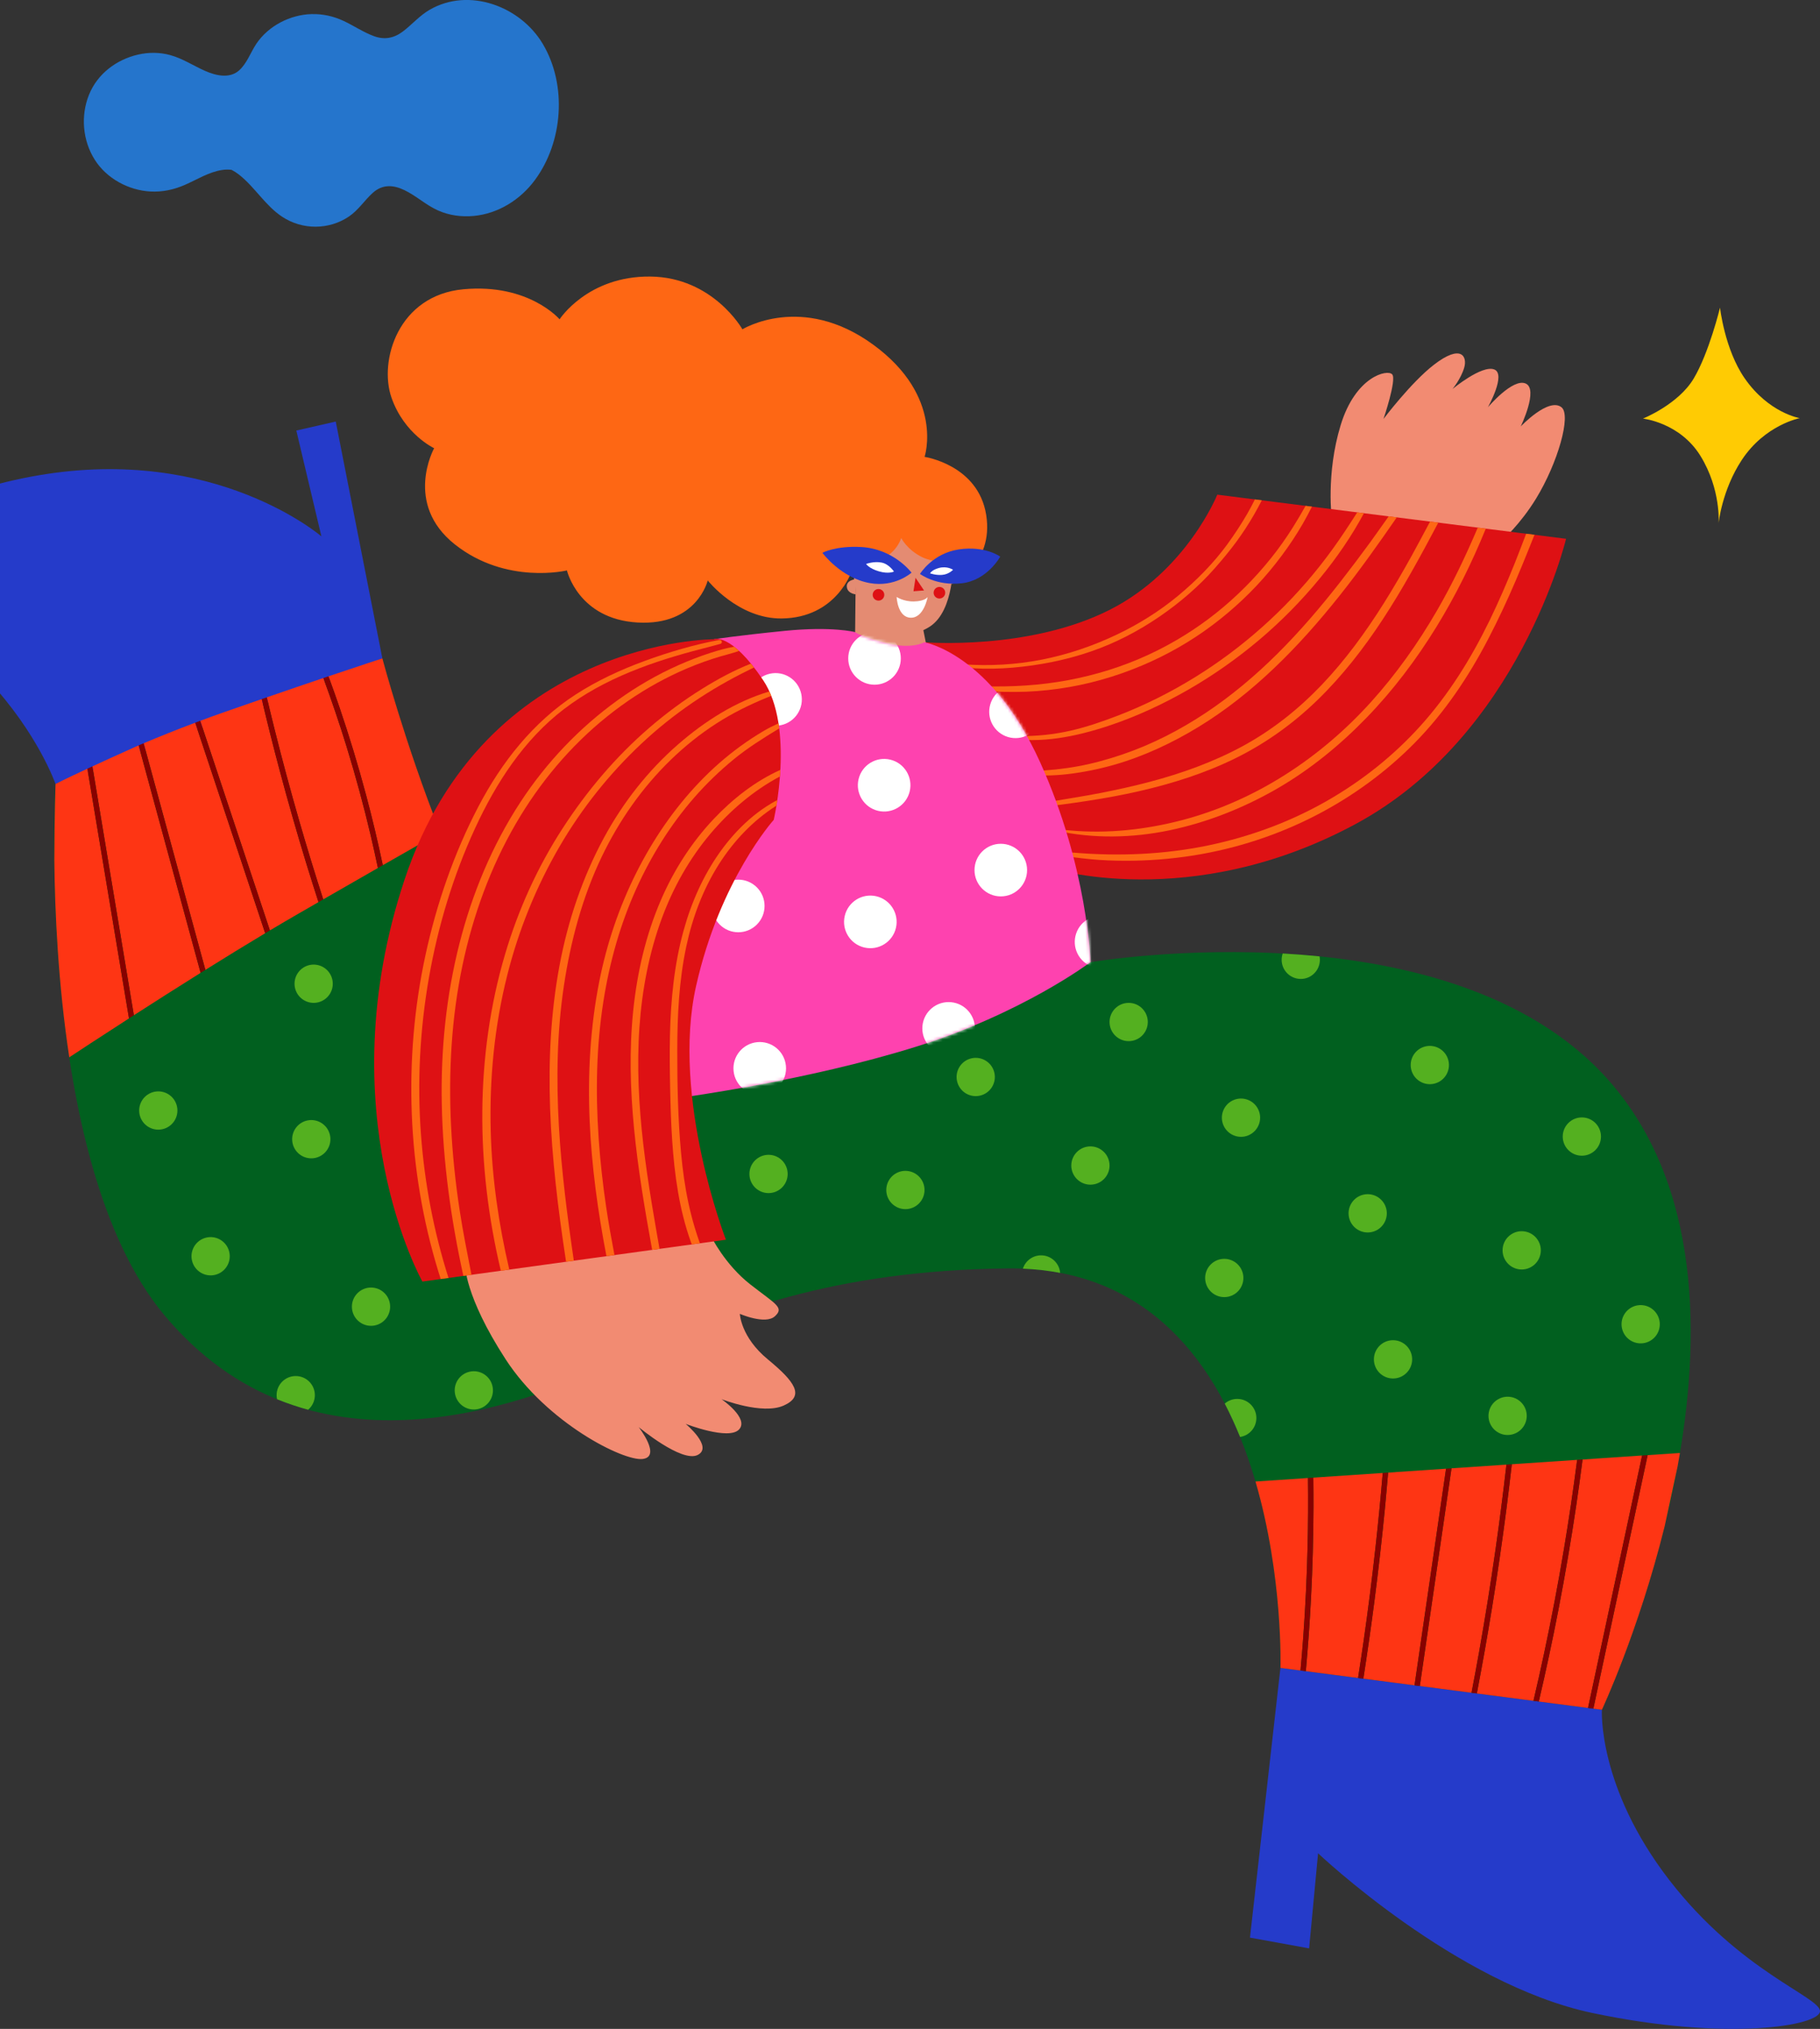
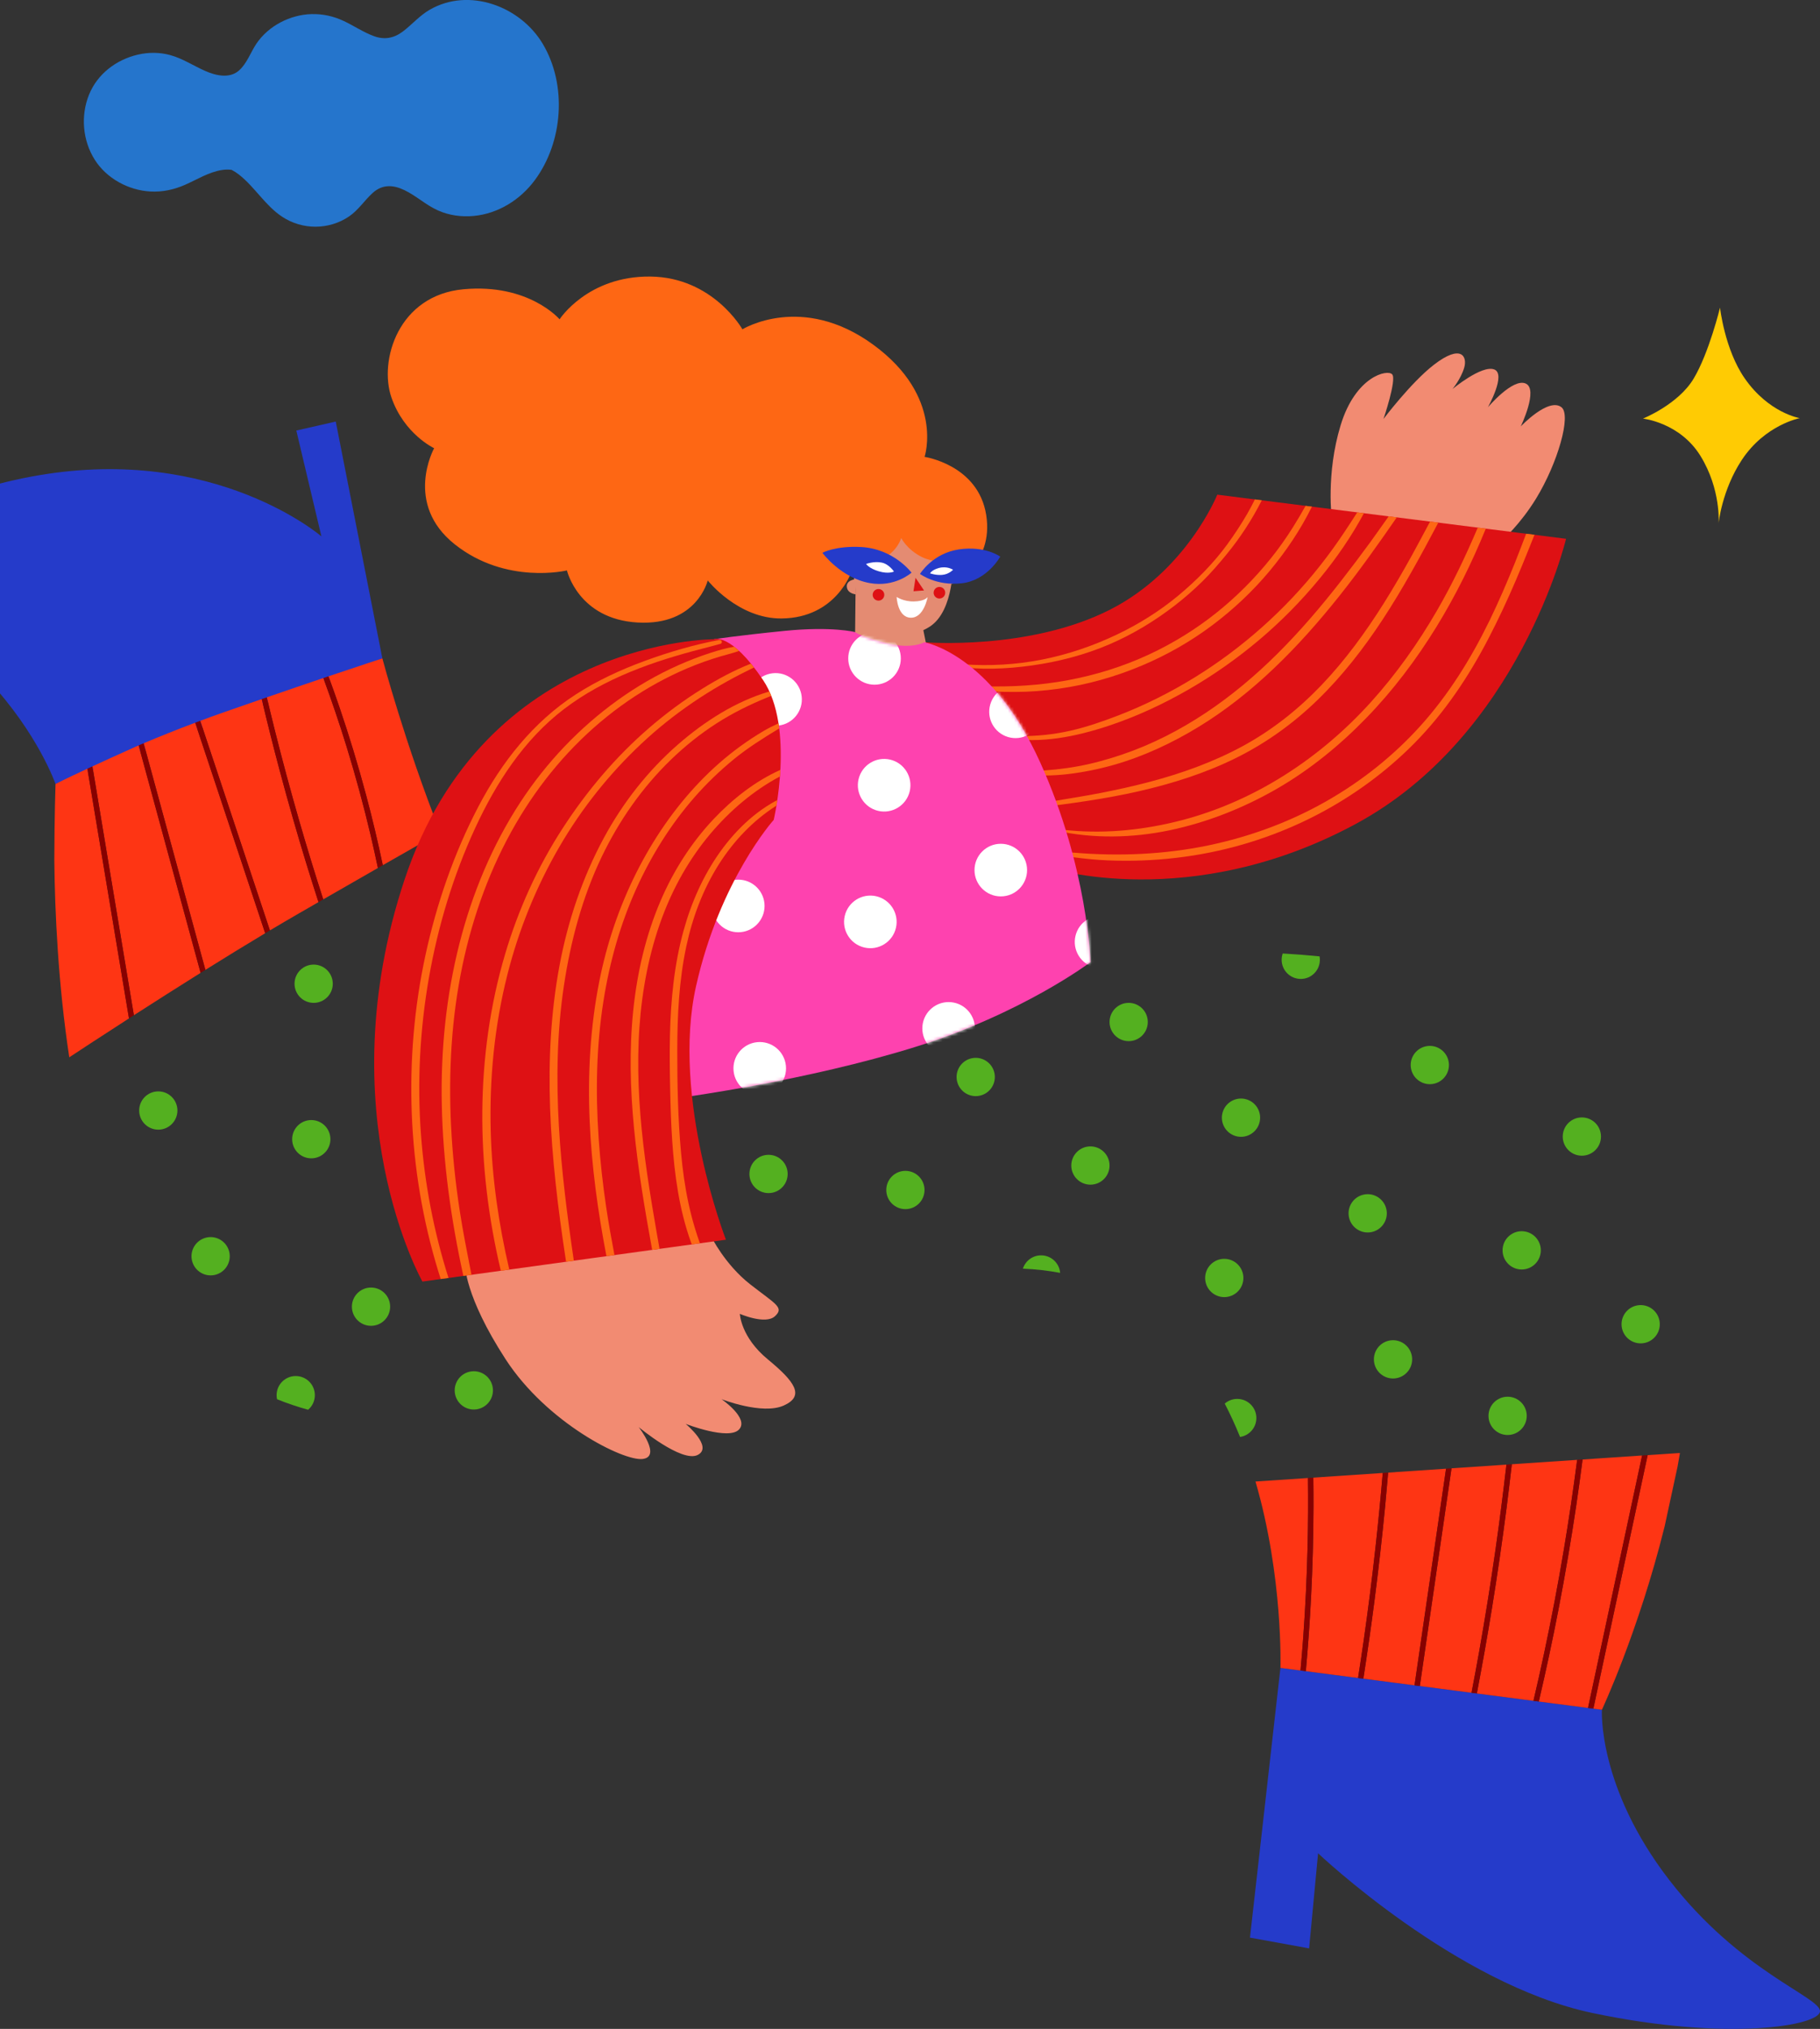
<svg xmlns="http://www.w3.org/2000/svg" width="586" height="653" viewBox="0 0 586 653" fill="none">
  <rect x="0" y="0" width="586" height="653" fill="#333333" stroke="none" />
  <g clip-path="url(#clip0_2691_690)">
    <path d="M428.843 167.27C428.843 167.27 426.832 152.665 431.658 136.851C436.48 121.037 446.794 118.758 448.268 120.504C449.742 122.245 445.453 134.843 445.453 134.843C445.453 134.843 454.311 123.102 461.658 117.421C470.498 110.585 472.509 114.743 471.435 118.358C470.365 121.979 467.683 125.195 467.683 125.195C467.683 125.195 477.06 117.421 481.078 118.896C485.096 120.371 479.067 131.089 479.067 131.089C479.067 131.089 487.103 121.575 491.254 123.449C495.405 125.323 489.647 137.25 489.647 137.25C489.647 137.25 498.61 127.788 502.771 131.085C505.985 133.63 501.563 149.039 494.602 160.434C489.48 168.807 483.617 173.969 483.617 173.969L428.833 167.27H428.843Z" fill="#F28B72" />
    <path d="M297.611 206.71C297.611 206.71 331.372 209.474 357.454 196.196C382.148 183.622 391.938 159.211 391.938 159.211L504.236 173.412C504.236 173.412 489.19 236.791 436.503 265.198C383.027 294.033 337.625 279.276 337.625 279.276L297.611 206.71Z" fill="#DE1114" />
    <path d="M409.176 179.716C404.002 186.167 398.125 192.061 391.667 197.219C384.991 202.552 377.64 207.081 369.894 210.677C361.61 214.521 352.837 217.252 343.864 218.927C334.853 220.606 325.756 221.134 316.603 220.873C315.457 220.839 314.335 220.806 313.189 220.839C312.78 220.854 312.67 221.467 313.089 221.572C317.53 222.657 322.323 222.7 326.879 222.7C331.548 222.7 336.199 222.319 340.825 221.677C350.046 220.397 359.09 217.823 367.663 214.212C375.771 210.796 383.441 206.424 390.474 201.129C397.221 196.048 403.412 190.225 408.824 183.731C414.097 177.394 418.767 170.472 422.409 163.069L420.365 162.812C419.076 165.134 417.725 167.427 416.323 169.658C414.135 173.146 411.748 176.514 409.176 179.725V179.716Z" fill="#FE6714" />
    <path d="M433.061 170.957C430.564 174.73 427.906 178.417 425.105 181.971C419.48 189.112 413.222 195.748 406.437 201.79C399.642 207.842 392.338 213.304 384.587 218.075C376.869 222.823 368.733 226.91 360.279 230.183C355.167 232.162 350.008 233.956 344.658 235.179C339.251 236.411 333.793 236.958 328.248 236.92C326.902 236.91 325.557 236.844 324.211 236.729C323.759 236.691 323.65 237.453 324.102 237.529C335.143 239.413 346.422 237.082 356.921 233.609C365.866 230.649 374.511 226.625 382.675 221.929C390.707 217.309 398.31 211.952 405.395 205.982C412.485 200.006 419.023 193.365 424.915 186.205C430.322 179.64 435.134 172.665 439.157 165.182L436.993 164.906C436.927 165.01 436.865 165.115 436.798 165.22C435.586 167.151 434.321 169.054 433.061 170.957Z" fill="#FE6714" />
    <path d="M431.772 186.995C425.405 195.178 418.662 203.08 411.306 210.392C404.15 217.504 396.418 224.013 387.996 229.584C379.737 235.045 370.849 239.608 361.472 242.795C356.831 244.375 352.124 245.693 347.302 246.587C342.471 247.486 337.53 247.976 332.623 248.19C331.406 248.243 330.188 248.266 328.971 248.266C328.319 248.266 328.343 249.199 328.971 249.261C333.954 249.746 338.9 249.732 343.869 249.142C348.819 248.552 353.712 247.567 358.505 246.211C368.129 243.485 377.34 239.18 385.871 233.98C394.63 228.647 402.685 222.219 410.117 215.159C417.697 207.961 424.625 200.106 431.14 191.943C437.692 183.726 443.769 175.153 449.737 166.514L447.122 166.185C445.101 168.992 443.137 171.847 441.102 174.635C438.058 178.802 434.949 182.922 431.777 186.995H431.772Z" fill="#FE6714" />
    <path d="M445.562 194.15C439.675 203.508 433.141 212.49 425.495 220.497C418.044 228.294 409.584 235.012 400.093 240.16C390.659 245.274 380.469 248.923 370.112 251.658C364.843 253.052 359.513 254.213 354.168 255.26C348.819 256.307 343.426 257.096 338.067 258.062C336.76 258.3 335.49 258.557 334.206 258.909C333.811 259.018 333.892 259.618 334.301 259.618C337.021 259.618 339.708 259.242 342.394 258.88C345.124 258.514 347.853 258.124 350.573 257.7C356.013 256.854 361.429 255.869 366.798 254.637C377.464 252.191 387.968 248.88 397.801 244.037C407.587 239.218 416.47 232.828 424.287 225.221C432.228 217.495 439.085 208.689 445.158 199.44C451.753 189.392 457.483 178.817 463.108 168.203L460.45 167.865C458.501 171.476 456.608 175.125 454.62 178.712C451.729 183.931 448.743 189.093 445.567 194.145L445.562 194.15Z" fill="#FE6714" />
    <path d="M395.215 175.13C390.735 181.262 385.281 186.785 379.451 191.633C373.341 196.714 366.632 200.901 359.456 204.307C351.838 207.928 343.783 210.654 335.509 212.29C327.178 213.936 318.6 214.417 310.131 213.803C309.085 213.727 308.034 213.679 306.983 213.608C306.531 213.575 306.417 214.336 306.874 214.407C315.267 215.687 323.987 215.359 332.371 214.165C340.916 212.947 349.356 210.763 357.292 207.342C364.758 204.126 371.786 199.873 378.215 194.906C381.325 192.504 384.292 189.925 387.093 187.171C389.879 184.435 392.404 181.495 394.877 178.484C399.314 173.084 403.127 167.251 406.27 161.019L404.05 160.738C403.251 162.337 402.428 163.921 401.525 165.472C399.589 168.793 397.469 172.028 395.205 175.13H395.215Z" fill="#FE6714" />
    <path d="M441.373 226.006C433.232 234.998 424.016 242.881 413.769 249.38C403.484 255.902 392.243 260.931 380.45 264.004C368.809 267.035 356.679 268.352 344.677 267.296C343.184 267.163 341.691 267.044 340.202 266.873C339.922 266.84 339.865 267.301 340.136 267.363C352.009 269.984 364.658 269.723 376.536 267.239C388.638 264.708 400.298 260.093 411.011 253.933C421.739 247.762 431.387 239.884 439.994 231.006C448.572 222.157 456.042 212.257 462.495 201.771C468.691 191.7 473.931 181.091 478.396 170.144L475.809 169.815C471.91 178.978 467.64 187.96 462.633 196.586C456.551 207.067 449.509 217.014 441.373 226.006Z" fill="#FE6714" />
    <path d="M479.485 199.954C473.579 212.081 466.332 223.689 457.269 233.713C448.605 243.3 438.382 251.411 427.164 257.81C415.334 264.561 402.471 269.29 389.152 272.073C374.906 275.046 360.245 275.641 345.761 274.433C343.95 274.28 342.133 274.233 340.317 274.104C339.898 274.076 339.808 274.747 340.217 274.837C342.024 275.241 343.826 275.66 345.661 275.907C347.464 276.15 349.275 276.359 351.087 276.535C354.782 276.892 358.5 277.021 362.209 277.035C369.637 277.059 377.045 276.483 384.378 275.313C398.177 273.11 411.591 268.714 423.997 262.272C435.59 256.254 446.29 248.442 455.467 239.142C465.12 229.355 472.809 217.876 479.143 205.711C482.348 199.554 485.286 193.275 488.021 186.9C489.404 183.664 490.745 180.41 492.058 177.142C492.728 175.472 493.413 173.802 494.069 172.118L491.392 171.78C490.189 174.868 489.043 177.975 487.811 181.038C485.239 187.428 482.509 193.76 479.495 199.954H479.485Z" fill="#FE6714" />
-     <path d="M351.092 309.686C351.092 309.686 470.826 289.243 520.531 350.752C576.804 420.392 515.776 550.291 515.776 550.291L412.271 536.817C412.271 536.817 416.313 407.086 324.159 408.237C268.728 408.931 233.735 422.095 199.874 437.881C166.012 453.666 98.68 477.915 52.954 423.323C10.99 373.222 17.876 252.325 17.876 252.325C17.876 252.325 41.347 240.007 72.127 229.227C102.907 218.446 123.112 211.905 123.112 211.905C123.112 211.905 144.852 293.52 171.015 320.466C197.178 347.412 219.883 353.188 219.883 353.188L351.092 309.686Z" fill="#01601F" />
    <path d="M17.876 252.325L123.112 211.905L108.104 135.68L95.408 138.568L103.487 172.637C103.487 172.637 69.436 143.188 12.293 153.002C-44.84 162.822 -63.309 197.471 -53.499 197.471C-43.689 197.471 -20.023 201.515 -3.865 218.837C12.298 236.159 17.876 252.329 17.876 252.329V252.325Z" fill="#253BCA" />
    <path d="M275.485 188.612L275.295 207.09C275.295 207.09 281.847 211.572 289.722 211.134C296.65 210.749 298.381 208.246 298.381 208.246L296.65 199.583L275.49 188.612H275.485Z" fill="#E48B72" />
    <path d="M306.845 180.529C306.845 180.529 307.421 196.505 299.342 201.7C290.488 207.395 281.258 201.7 277.026 193.807C274.177 188.498 274.334 175.876 274.334 175.876C274.334 175.876 282.798 172.637 292.033 173.022C301.267 173.407 306.845 180.529 306.845 180.529Z" fill="#E48B72" />
    <path d="M275.533 191.291C275.533 191.291 273.055 191.091 272.694 189.126C272.228 186.614 275.632 186.405 275.632 186.405L275.533 191.291Z" fill="#E48B72" />
    <path d="M351.092 309.685C351.092 309.685 350.321 279.399 334.929 245.398C319.028 210.264 297.606 206.71 297.606 206.71C297.606 206.71 293.759 209.022 285.68 207.095C277.601 205.168 275.29 203.437 275.29 203.437C275.29 203.437 267.982 201.51 252.589 203.051C237.197 204.593 229.888 205.744 229.888 205.744C229.888 205.744 211.419 243.471 207.572 285.046C203.725 326.622 219.883 353.183 219.883 353.183C219.883 353.183 259.898 347.793 294.529 337.012C329.161 326.232 351.092 309.681 351.092 309.681V309.685Z" fill="#FE42AF" />
    <path d="M228.989 397.97C228.989 397.97 233.35 406.952 241.557 413.37C249.765 419.788 252.589 420.811 249.508 423.637C246.431 426.458 238.219 422.866 238.219 422.866C238.219 422.866 238.476 430.307 247.197 437.495C255.918 444.679 259.251 449.299 252.328 452.382C245.399 455.46 232.318 450.326 232.318 450.326C232.318 450.326 241.296 456.487 237.962 460.079C234.629 463.671 220.777 458.281 220.777 458.281C220.777 458.281 229.755 465.722 224.624 468.291C219.493 470.855 205.642 459.308 205.642 459.308C205.642 459.308 213.079 468.804 206.926 469.575C200.768 470.346 176.146 458.024 162.803 437.495C149.465 416.962 149.721 406.952 149.721 406.952L228.985 397.97H228.989Z" fill="#F28B72" />
    <path d="M412.271 536.817L402.461 623.627L421.506 627.091L424.392 596.486C424.392 596.486 468.834 638.642 512.7 647.881C556.566 657.12 586 651.925 586 647.305C586 642.686 560.351 634.669 537.517 605.149C514.293 575.125 515.776 550.291 515.776 550.291L412.271 536.817Z" fill="#253BCA" />
    <path d="M274.201 183.869C274.201 183.869 274.686 181.11 280.169 180.691C288.177 180.082 290.174 173.16 290.174 173.16C290.174 173.16 291.976 176.866 296.836 179.288C300.578 181.153 307.045 181.11 307.045 181.11L306.275 188.041C306.275 188.041 320.107 181.833 317.53 165.714C314.953 149.591 297.696 147.046 297.696 147.046C297.696 147.046 304.14 127.702 281.153 110.932C258.162 94.167 239.042 105.989 239.042 105.989C239.042 105.989 229.589 89.224 209.393 89.01C189.198 88.795 180.173 102.768 180.173 102.768C180.173 102.768 170.292 91.16 149.236 93.096C128.181 95.032 121.951 116.099 126.031 127.921C130.111 139.743 139.783 144.258 139.783 144.258C139.783 144.258 129.902 162.099 146.445 175.21C162.988 188.322 182.541 183.593 182.541 183.593C182.541 183.593 186.193 199.283 205.314 200.358C224.434 201.434 227.872 186.819 227.872 186.819C227.872 186.819 237.672 199.226 251.719 199.055C269.337 198.841 274.206 183.879 274.206 183.879L274.201 183.869Z" fill="#FE6714" />
    <path d="M296.213 184.721C296.213 184.721 300.25 178.074 308.747 176.828C317.249 175.586 322.047 179.15 322.047 179.15C322.047 179.15 317.92 186.785 309.684 187.732C301.453 188.684 296.213 184.721 296.213 184.721Z" fill="#253BCA" />
    <path d="M299.46 184.53C299.46 184.53 299.96 183.469 302.247 182.822C304.943 182.061 306.855 183.379 306.855 183.379C306.855 183.379 305.533 184.868 303.284 185.035C301.253 185.187 299.46 184.526 299.46 184.526V184.53Z" fill="white" />
    <path d="M293.493 184.316C293.493 184.316 287.815 176.638 277.264 176.057C269.066 175.605 264.786 177.917 264.786 177.917C264.786 177.917 270.73 186.005 280.045 187.67C288.191 189.126 293.488 184.311 293.488 184.311L293.493 184.316Z" fill="#253BCA" />
    <path d="M287.829 183.959C287.829 183.959 286.27 181.505 283.778 181.048C281.286 180.591 278.866 181.509 278.866 181.509C278.866 181.509 279.76 182.941 282.965 183.883C286.17 184.825 287.825 183.959 287.825 183.959H287.829Z" fill="white" />
    <path d="M294.781 185.953L297.516 190.044L294.12 190.296L294.781 185.953Z" fill="#DE1114" />
    <path d="M288.7 192.123C288.7 192.123 290.882 193.646 294.277 193.579C297.882 193.508 298.676 192.157 298.676 192.157C298.676 192.157 297.497 198.984 293.17 198.812C288.937 198.641 288.7 192.123 288.7 192.123Z" fill="white" />
    <mask id="mask0_2691_690" style="mask-type:luminance" maskUnits="userSpaceOnUse" x="206" y="202" width="146" height="152">
-       <path d="M351.092 309.685C351.092 309.685 350.321 279.399 334.929 245.398C319.028 210.264 297.606 206.71 297.606 206.71C297.606 206.71 293.759 209.022 285.68 207.095C277.601 205.168 275.29 203.437 275.29 203.437C275.29 203.437 267.982 201.51 252.589 203.051C237.197 204.593 229.888 205.744 229.888 205.744C229.888 205.744 211.419 243.471 207.572 285.046C203.725 326.622 219.883 353.183 219.883 353.183C219.883 353.183 259.898 347.793 294.529 337.012C329.161 326.232 351.092 309.681 351.092 309.681V309.685Z" fill="white" />
+       <path d="M351.092 309.685C351.092 309.685 350.321 279.399 334.929 245.398C319.028 210.264 297.606 206.71 297.606 206.71C297.606 206.71 293.759 209.022 285.68 207.095C277.601 205.168 275.29 203.437 275.29 203.437C237.197 204.593 229.888 205.744 229.888 205.744C229.888 205.744 211.419 243.471 207.572 285.046C203.725 326.622 219.883 353.183 219.883 353.183C219.883 353.183 259.898 347.793 294.529 337.012C329.161 326.232 351.092 309.681 351.092 309.681V309.685Z" fill="white" />
    </mask>
    <g mask="url(#mask0_2691_690)">
      <path d="M292.909 254.691C293.991 250.141 291.183 245.575 286.635 244.492C282.087 243.409 277.523 246.219 276.441 250.769C275.358 255.319 278.167 259.885 282.715 260.968C287.262 262.051 291.826 259.241 292.909 254.691Z" fill="white" />
      <path d="M358.987 310.356C362.956 307.886 364.173 302.664 361.704 298.693C359.235 294.721 354.015 293.504 350.046 295.974C346.077 298.444 344.86 303.666 347.329 307.638C349.798 311.609 355.017 312.826 358.987 310.356Z" fill="white" />
      <path d="M245.453 352.278C250.105 351.817 253.503 347.671 253.043 343.017C252.583 338.362 248.439 334.963 243.787 335.423C239.135 335.884 235.737 340.03 236.197 344.684C236.657 349.338 240.801 352.738 245.453 352.278Z" fill="white" />
      <path d="M243.691 297.571C246.997 294.264 246.997 288.902 243.691 285.595C240.386 282.287 235.027 282.287 231.721 285.595C228.416 288.902 228.416 294.264 231.721 297.571C235.027 300.878 240.386 300.878 243.691 297.571Z" fill="white" />
      <path d="M250.687 233.518C255.331 232.978 258.657 228.774 258.118 224.129C257.578 219.483 253.376 216.155 248.733 216.695C244.089 217.235 240.763 221.439 241.302 226.084C241.842 230.73 246.044 234.058 250.687 233.518Z" fill="white" />
      <path d="M281.576 220.373C286.251 220.373 290.041 216.582 290.041 211.905C290.041 207.228 286.251 203.437 281.576 203.437C276.902 203.437 273.112 207.228 273.112 211.905C273.112 216.582 276.902 220.373 281.576 220.373Z" fill="white" />
      <path d="M335.082 231.506C336.414 227.023 333.861 222.308 329.38 220.976C324.899 219.644 320.187 222.198 318.855 226.681C317.524 231.164 320.077 235.879 324.558 237.211C329.039 238.543 333.751 235.989 335.082 231.506Z" fill="white" />
      <path d="M305.433 339.458C310.108 339.458 313.897 335.666 313.897 330.989C313.897 326.313 310.108 322.521 305.433 322.521C300.758 322.521 296.969 326.313 296.969 330.989C296.969 335.666 300.758 339.458 305.433 339.458Z" fill="white" />
      <path d="M288.476 298.626C289.533 294.07 286.697 289.52 282.144 288.463C277.59 287.406 273.042 290.243 271.986 294.799C270.93 299.355 273.765 303.905 278.318 304.962C282.872 306.018 287.42 303.182 288.476 298.626Z" fill="white" />
      <path d="M322.233 288.51C326.908 288.51 330.697 284.718 330.697 280.042C330.697 275.365 326.908 271.573 322.233 271.573C317.558 271.573 313.769 275.365 313.769 280.042C313.769 284.718 317.558 288.51 322.233 288.51Z" fill="white" />
    </g>
    <path d="M284.719 191.448C284.719 192.48 283.883 193.317 282.851 193.317C281.819 193.317 280.982 192.48 280.982 191.448C280.982 190.415 281.819 189.578 282.851 189.578C283.883 189.578 284.719 190.415 284.719 191.448Z" fill="#DE1114" />
    <path d="M302.475 192.642C303.507 192.642 304.344 191.805 304.344 190.772C304.344 189.74 303.507 188.902 302.475 188.902C301.443 188.902 300.606 189.74 300.606 190.772C300.606 191.805 301.443 192.642 302.475 192.642Z" fill="#DE1114" />
    <path d="M522.096 499.343C524.302 489.048 526.509 478.752 528.715 468.452L529.395 468.405L509.557 469.742C508.929 474.594 508.273 479.442 507.555 484.281C505.89 495.508 503.983 506.703 501.829 517.849C499.904 527.821 497.773 537.755 495.458 547.645L511.302 549.71C512.367 544.743 513.432 539.777 514.497 534.81C517.032 522.987 519.561 511.165 522.096 499.347V499.343Z" fill="#FE3514" />
    <path d="M421.011 497.749C421.187 490.399 421.225 483.048 421.135 475.698L421.924 475.646L404.24 476.835C413.189 507.483 412.276 536.817 412.276 536.817L418.738 537.66C419.066 534.034 419.371 530.404 419.632 526.77C420.322 517.112 420.783 507.435 421.016 497.754L421.011 497.749Z" fill="#FE3514" />
    <path d="M481.439 499.29C482.775 490.008 483.964 480.708 485.034 471.392L467.359 472.582C466.827 476.226 466.299 479.87 465.766 483.515C464.188 494.366 462.604 505.218 461.025 516.075C459.737 524.933 458.448 533.796 457.155 542.655L473.793 544.819C474.635 540.428 475.462 536.032 476.242 531.632C478.153 520.88 479.889 510.095 481.439 499.286V499.29Z" fill="#FE3514" />
    <path d="M462.01 497.34C463.203 489.128 464.402 480.917 465.595 472.706L422.866 475.584C422.904 478.752 422.927 481.926 422.918 485.094C422.889 494.78 422.628 504.462 422.138 514.134C421.734 522.06 421.163 529.976 420.455 537.878L437.259 540.067C437.887 536.075 438.496 532.079 439.066 528.073C440.507 518.016 441.786 507.935 442.899 497.835C443.774 489.923 444.54 482.002 445.215 474.076L446.955 473.957C446.651 477.558 446.332 481.16 445.985 484.761C445.006 494.952 443.855 505.128 442.542 515.28C441.463 523.63 440.265 531.965 438.967 540.286L455.443 542.431C456.052 538.249 456.66 534.072 457.269 529.895L462.01 497.335V497.34Z" fill="#FE3514" />
    <path d="M527.07 484.404C524.535 496.227 522.005 508.049 519.471 519.866C517.322 529.89 515.177 539.91 513.028 549.934L515.776 550.291C515.776 550.291 527.536 525.261 535.971 491.284L540.137 472.03C540.403 470.574 540.66 469.109 540.907 467.634L530.508 468.333C529.362 473.69 528.211 479.047 527.065 484.404H527.07Z" fill="#FE3514" />
    <path d="M503.508 498.815C505.125 489.19 506.551 479.537 507.807 469.861L508.995 469.78L486.779 471.274C486.247 475.941 485.691 480.603 485.087 485.265C483.689 496.127 482.11 506.964 480.35 517.773C478.867 526.889 477.245 535.98 475.51 545.048L493.731 547.422C494.934 542.289 496.099 537.15 497.193 531.993C499.537 520.984 501.644 509.919 503.508 498.819V498.815Z" fill="#FE3514" />
    <path d="M422.913 485.094C422.923 481.921 422.899 478.752 422.861 475.584L421.919 475.646L421.13 475.698C421.22 483.048 421.178 490.399 421.006 497.749C420.773 507.43 420.312 517.107 419.623 526.765C419.361 530.4 419.057 534.025 418.729 537.655L420.445 537.878C421.154 529.976 421.725 522.06 422.129 514.134C422.618 504.462 422.88 494.776 422.909 485.094H422.913Z" fill="#870000" />
    <path d="M445.98 484.766C446.327 481.164 446.646 477.563 446.95 473.962L445.21 474.08C444.535 482.011 443.769 489.932 442.894 497.839C441.782 507.94 440.502 518.021 439.062 528.078C438.486 532.079 437.878 536.075 437.255 540.072L438.966 540.295C440.265 531.974 441.463 523.639 442.542 515.29C443.855 505.137 445.001 494.961 445.985 484.771L445.98 484.766Z" fill="#870000" />
    <path d="M465.762 483.519C466.294 479.875 466.822 476.231 467.355 472.587L465.595 472.706C464.402 480.917 463.203 489.128 462.01 497.34L457.269 529.9C456.66 534.077 456.052 538.259 455.443 542.436L457.15 542.66C458.439 533.801 459.727 524.938 461.021 516.08C462.6 505.228 464.183 494.376 465.762 483.519Z" fill="#870000" />
    <path d="M507.555 484.28C508.273 479.442 508.929 474.594 509.557 469.742L508.995 469.78L507.807 469.861C506.551 479.537 505.125 489.19 503.508 498.815C501.644 509.919 499.537 520.98 497.193 531.989C496.095 537.146 494.934 542.284 493.731 547.417L495.462 547.641C497.773 537.75 499.908 527.821 501.834 517.845C503.984 506.698 505.895 495.503 507.559 484.276L507.555 484.28Z" fill="#870000" />
    <path d="M485.087 485.265C485.686 480.608 486.242 475.941 486.779 471.274L485.034 471.392C483.964 480.708 482.776 490.009 481.439 499.29C479.885 510.099 478.154 520.885 476.242 531.637C475.458 536.037 474.635 540.433 473.793 544.824L475.515 545.048C477.25 535.98 478.872 526.889 480.355 517.773C482.115 506.964 483.689 496.127 485.091 485.265H485.087Z" fill="#870000" />
    <path d="M527.07 484.404C528.216 479.047 529.367 473.69 530.513 468.333L529.395 468.41L528.715 468.457C526.509 478.752 524.302 489.048 522.096 499.348C519.561 511.17 517.032 522.992 514.497 534.81C513.432 539.777 512.367 544.743 511.302 549.71L513.028 549.934C515.177 539.91 517.322 529.891 519.471 519.867C522.006 508.044 524.535 496.222 527.07 484.404Z" fill="#870000" />
    <path d="M29.759 246.654C30.667 252.11 31.575 257.567 32.488 263.024C34.547 275.375 36.606 287.73 38.66 300.08C40.144 308.972 41.623 317.864 43.106 326.755C49.55 322.612 56.949 317.897 64.609 313.101C64.604 313.101 64.595 313.111 64.59 313.116C63.387 308.71 62.189 304.305 60.986 299.895C58.028 289.033 55.066 278.177 52.108 267.315L44.638 239.898C44.638 239.898 44.619 239.907 44.614 239.907C37.961 242.886 32.84 245.226 28.946 247.029C29.212 246.906 29.483 246.782 29.764 246.654H29.759Z" fill="#FE3514" />
    <path d="M96.388 264.342C98.818 272.758 101.385 281.131 104.072 289.466C110.853 285.57 116.716 282.206 121.676 279.366C120.943 275.884 120.178 272.406 119.36 268.942C117.092 259.308 114.5 249.755 111.58 240.298C109.293 232.871 106.787 225.516 104.105 218.223C98.922 219.974 92.807 222.053 85.912 224.436C86.697 227.762 87.496 231.082 88.323 234.394C90.829 244.422 93.52 254.408 96.388 264.342Z" fill="#FE3514" />
    <path d="M117.909 256.026C119.892 263.457 121.666 270.936 123.254 278.462C134.529 272.011 140.706 268.505 141.766 267.905C130.468 239.508 123.112 211.905 123.112 211.905C123.112 211.905 116.759 213.965 105.755 217.671C106.973 220.977 108.157 224.293 109.293 227.628C112.484 236.996 115.356 246.468 117.905 256.031L117.909 256.026Z" fill="#FE3514" />
    <path d="M39.697 316.788C37.638 304.438 35.579 292.083 33.525 279.732C31.727 268.957 29.935 258.181 28.137 247.405C28.394 247.286 28.656 247.163 28.927 247.039C20.567 250.912 17.881 252.325 17.881 252.325C17.881 252.325 17.514 263.067 17.491 276.944C17.666 293.501 18.703 316.56 22.303 340.3C24.59 338.787 31.856 334.006 41.533 327.773C40.924 324.11 40.31 320.452 39.702 316.788H39.697Z" fill="#FE3514" />
    <path d="M58.794 285.232C61.238 294.205 63.682 303.177 66.131 312.155C66.117 312.164 66.098 312.174 66.083 312.183C72.507 308.173 79.079 304.134 85.399 300.351C85.399 300.351 85.389 300.356 85.384 300.361C84.329 297.192 83.278 294.024 82.222 290.855C78.546 279.799 74.866 268.743 71.19 257.681C68.409 249.323 65.632 240.964 62.85 232.6C56.896 234.841 51.323 237.082 46.259 239.213C47.481 243.694 48.699 248.171 49.921 252.653L58.798 285.232H58.794Z" fill="#FE3514" />
    <path d="M79.06 275.865C81.675 283.729 84.291 291.588 86.906 299.452C90.059 297.573 93.14 295.765 96.093 294.062C98.604 292.616 101 291.241 103.302 289.913C103.05 290.061 102.798 290.204 102.546 290.346C101.195 286.165 99.864 281.978 98.58 277.777C95.556 267.891 92.707 257.948 90.044 247.957C88.009 240.336 86.093 232.681 84.272 225.002C80.444 226.325 76.397 227.733 72.137 229.222C69.526 230.136 66.968 231.063 64.476 231.991C65.66 235.554 66.849 239.122 68.033 242.686C71.709 253.742 75.389 264.799 79.065 275.86L79.06 275.865Z" fill="#FE3514" />
    <path d="M60.986 299.895C62.189 304.3 63.387 308.705 64.59 313.116C64.595 313.116 64.605 313.106 64.609 313.101C65.099 312.797 65.589 312.488 66.079 312.183C66.093 312.174 66.112 312.164 66.126 312.155C63.682 303.182 61.238 294.209 58.789 285.232L49.911 252.653C48.689 248.171 47.472 243.694 46.25 239.213C45.708 239.441 45.166 239.67 44.638 239.893L52.108 267.311C55.066 278.172 58.028 289.029 60.986 299.89V299.895Z" fill="#870000" />
    <path d="M82.217 290.855C83.273 294.024 84.324 297.192 85.38 300.361C85.384 300.361 85.389 300.356 85.394 300.351C85.898 300.047 86.402 299.747 86.906 299.447C84.291 291.583 81.675 283.724 79.06 275.86C75.384 264.803 71.704 253.747 68.028 242.686C66.844 239.123 65.655 235.554 64.471 231.991C63.924 232.196 63.387 232.395 62.845 232.6C65.627 240.959 68.404 249.318 71.186 257.681C74.861 268.738 78.542 279.794 82.217 290.855Z" fill="#870000" />
    <path d="M98.575 277.777C99.859 281.978 101.19 286.164 102.541 290.346C102.793 290.199 103.045 290.056 103.297 289.913C103.559 289.766 103.82 289.614 104.077 289.466C101.39 281.131 98.822 272.758 96.393 264.342C93.525 254.408 90.834 244.422 88.328 234.394C87.5 231.082 86.702 227.762 85.917 224.436C85.375 224.622 84.819 224.817 84.267 225.007C86.088 232.686 88.004 240.336 90.04 247.962C92.703 257.953 95.551 267.891 98.575 277.782V277.777Z" fill="#870000" />
    <path d="M119.365 268.942C120.182 272.406 120.948 275.884 121.68 279.366C122.218 279.057 122.741 278.757 123.259 278.462C121.671 270.941 119.897 263.457 117.914 256.026C115.366 246.463 112.493 236.991 109.303 227.624C108.166 224.289 106.982 220.973 105.765 217.666C105.228 217.847 104.676 218.033 104.115 218.223C106.797 225.516 109.303 232.871 111.59 240.298C114.505 249.755 117.101 259.309 119.369 268.942H119.365Z" fill="#870000" />
    <path d="M32.488 263.024C31.58 257.567 30.672 252.11 29.759 246.654C29.483 246.782 29.207 246.906 28.941 247.029C28.936 247.029 28.927 247.034 28.922 247.039C28.651 247.163 28.389 247.286 28.133 247.405C29.93 258.181 31.723 268.957 33.52 279.732C35.579 292.083 37.638 304.438 39.692 316.788C40.301 320.452 40.914 324.11 41.523 327.773C42.046 327.436 42.569 327.098 43.102 326.755C41.618 317.864 40.139 308.972 38.656 300.08C36.597 287.73 34.538 275.375 32.483 263.024H32.488Z" fill="#870000" />
    <path d="M485.419 449.537C482.019 449.537 479.261 452.296 479.261 455.698C479.261 459.099 482.019 461.858 485.419 461.858C488.819 461.858 491.577 459.099 491.577 455.698C491.577 452.296 488.819 449.537 485.419 449.537Z" fill="#54B020" />
    <path d="M247.454 371.68C244.054 371.68 241.296 374.44 241.296 377.841C241.296 381.243 244.054 384.002 247.454 384.002C250.853 384.002 253.611 381.243 253.611 377.841C253.611 374.44 250.853 371.68 247.454 371.68Z" fill="#54B020" />
    <path d="M351.092 368.969C347.692 368.969 344.934 371.728 344.934 375.129C344.934 378.531 347.692 381.29 351.092 381.29C354.492 381.29 357.25 378.531 357.25 375.129C357.25 371.728 354.492 368.969 351.092 368.969Z" fill="#54B020" />
    <path d="M418.814 315.076C422.214 315.076 424.972 312.316 424.972 308.915C424.972 308.539 424.934 308.173 424.868 307.811C420.849 307.407 416.888 307.102 413.008 306.883C412.785 307.521 412.661 308.201 412.661 308.91C412.661 312.312 415.419 315.071 418.819 315.071L418.814 315.076Z" fill="#54B020" />
    <path d="M461.848 348.766C465.149 347.949 467.165 344.61 466.349 341.307C465.533 338.003 462.195 335.987 458.893 336.804C455.592 337.62 453.577 340.959 454.392 344.263C455.208 347.566 458.546 349.582 461.848 348.766Z" fill="#54B020" />
    <path d="M394.187 405.159C390.788 405.159 388.03 407.918 388.03 411.32C388.03 414.721 390.788 417.481 394.187 417.481C397.587 417.481 400.345 414.721 400.345 411.32C400.345 407.918 397.587 405.159 394.187 405.159Z" fill="#54B020" />
    <path d="M509.323 359.644C505.923 359.644 503.166 362.403 503.166 365.805C503.166 369.206 505.923 371.966 509.323 371.966C512.723 371.966 515.481 369.206 515.481 365.805C515.481 362.403 512.723 359.644 509.323 359.644Z" fill="#54B020" />
    <path d="M448.524 431.349C445.124 431.349 442.366 434.108 442.366 437.51C442.366 440.911 445.124 443.671 448.524 443.671C451.924 443.671 454.682 440.911 454.682 437.51C454.682 434.108 451.924 431.349 448.524 431.349Z" fill="#54B020" />
    <path d="M404.525 456.402C404.525 453 401.767 450.241 398.367 450.241C396.827 450.241 395.424 450.812 394.34 451.749C396.161 455.25 397.801 458.847 399.275 462.486C402.243 462.044 404.52 459.494 404.52 456.402H404.525Z" fill="#54B020" />
    <path d="M335.214 404.036C332.471 404.036 330.145 405.834 329.351 408.318C333.56 408.499 337.554 408.96 341.344 409.678C341.082 406.519 338.438 404.036 335.214 404.036Z" fill="#54B020" />
    <path d="M316.038 352.498C319.277 351.46 321.061 347.991 320.023 344.751C318.985 341.511 315.518 339.726 312.279 340.764C309.04 341.803 307.256 345.271 308.294 348.512C309.332 351.752 312.799 353.537 316.038 352.498Z" fill="#54B020" />
    <path d="M363.407 322.773C360.007 322.773 357.25 325.533 357.25 328.934C357.25 332.336 360.007 335.095 363.407 335.095C366.807 335.095 369.565 332.336 369.565 328.934C369.565 325.533 366.807 322.773 363.407 322.773Z" fill="#54B020" />
    <path d="M405.264 362.087C406.566 358.943 405.074 355.339 401.932 354.037C398.79 352.735 395.188 354.228 393.886 357.371C392.585 360.515 394.077 364.119 397.219 365.421C400.361 366.723 403.963 365.23 405.264 362.087Z" fill="#54B020" />
    <path d="M441.12 396.628C444.495 396.212 446.894 393.137 446.479 389.76C446.063 386.383 442.99 383.982 439.614 384.398C436.239 384.814 433.84 387.889 434.255 391.266C434.671 394.643 437.744 397.043 441.12 396.628Z" fill="#54B020" />
    <path d="M496.081 403.033C496.416 399.646 493.944 396.63 490.559 396.295C487.175 395.96 484.16 398.433 483.825 401.819C483.49 405.206 485.962 408.222 489.347 408.557C492.731 408.892 495.746 406.419 496.081 403.033Z" fill="#54B020" />
    <path d="M529.011 432.322C532.387 431.906 534.786 428.832 534.371 425.455C533.955 422.077 530.882 419.677 527.506 420.093C524.131 420.509 521.731 423.583 522.147 426.96C522.563 430.338 525.636 432.738 529.011 432.322Z" fill="#54B020" />
    <path d="M291.519 389.164C294.92 389.164 297.677 386.406 297.677 383.003C297.677 379.6 294.92 376.842 291.519 376.842C288.119 376.842 285.362 379.6 285.362 383.003C285.362 386.406 288.119 389.164 291.519 389.164Z" fill="#54B020" />
    <path d="M50.967 363.583C54.368 363.583 57.125 360.825 57.125 357.422C57.125 354.02 54.368 351.261 50.967 351.261C47.566 351.261 44.809 354.02 44.809 357.422C44.809 360.825 47.566 363.583 50.967 363.583Z" fill="#54B020" />
    <path d="M100.981 372.768C104.356 372.352 106.755 369.277 106.34 365.9C105.924 362.523 102.851 360.123 99.475 360.538C96.1 360.954 93.701 364.029 94.116 367.406C94.532 370.783 97.605 373.184 100.981 372.768Z" fill="#54B020" />
    <path d="M153.312 453.61C156.688 453.194 159.087 450.12 158.671 446.743C158.256 443.365 155.183 440.965 151.807 441.381C148.432 441.797 146.032 444.871 146.448 448.248C146.864 451.626 149.937 454.026 153.312 453.61Z" fill="#54B020" />
    <path d="M119.46 426.72C122.861 426.72 125.618 423.961 125.618 420.559C125.618 417.156 122.861 414.398 119.46 414.398C116.059 414.398 113.302 417.156 113.302 420.559C113.302 423.961 116.059 426.72 119.46 426.72Z" fill="#54B020" />
    <path d="M101.376 449.042C101.376 445.64 98.618 442.881 95.218 442.881C91.818 442.881 89.06 445.64 89.06 449.042C89.06 449.489 89.112 449.922 89.203 450.345C92.512 451.692 95.85 452.81 99.212 453.728C100.534 452.6 101.376 450.921 101.376 449.047V449.042Z" fill="#54B020" />
    <path d="M100.991 310.456C97.591 310.456 94.833 313.216 94.833 316.617C94.833 320.019 97.591 322.778 100.991 322.778C104.391 322.778 107.149 320.019 107.149 316.617C107.149 313.216 104.391 310.456 100.991 310.456Z" fill="#54B020" />
    <path d="M69.23 410.321C72.54 409.54 74.59 406.222 73.809 402.91C73.028 399.598 69.711 397.547 66.401 398.329C63.091 399.111 61.041 402.429 61.823 405.74C62.604 409.052 65.92 411.103 69.23 410.321Z" fill="#54B020" />
    <path d="M249.127 263.876C249.127 263.876 256.056 234.232 245.666 218.837C235.276 203.437 229.888 205.749 229.888 205.749C229.888 205.749 156.107 205.501 130.278 283.039C105.275 358.088 136.003 412.476 136.003 412.476L233.735 399.003C233.735 399.003 216.013 353.459 224.115 317.388C231.809 283.124 249.127 263.876 249.127 263.876Z" fill="#DE1114" />
    <path d="M221.647 387.128C220.516 381.838 219.783 376.476 219.289 371.095C218.285 360.124 218.052 349.035 218.067 338.026C218.081 326.846 218.633 315.575 220.972 304.609C222.96 295.285 226.312 286.317 231.419 278.243C236.179 270.722 242.451 264.071 249.997 259.304C250.088 258.747 250.183 258.148 250.278 257.515C249.013 258.138 247.81 258.885 246.621 259.656C244.714 260.897 242.912 262.282 241.196 263.781C237.72 266.825 234.643 270.294 231.952 274.047C226.46 281.697 222.589 290.465 220.092 299.524C217.059 310.513 215.96 321.955 215.708 333.325C215.585 339.039 215.651 344.753 215.775 350.467C215.894 356.009 216.06 361.552 216.431 367.085C217.178 378.117 218.685 389.278 222.446 399.726C222.541 399.992 222.641 400.254 222.741 400.52L225.342 400.163C224.757 398.446 224.172 396.728 223.654 394.987C222.884 392.394 222.213 389.778 221.647 387.137V387.128Z" fill="#FE6714" />
    <path d="M209.855 387.352C208.804 380.972 207.853 374.573 207.111 368.15C205.67 355.671 205.009 343.083 205.889 330.538C206.726 318.601 208.97 306.717 213.126 295.475C216.764 285.636 221.98 276.345 228.757 268.324C235.019 260.917 242.542 254.475 251.125 249.903C251.177 249.213 251.22 248.514 251.258 247.795C243.117 251.435 235.861 257.172 229.779 263.609C222.589 271.217 216.869 280.208 212.741 289.814C207.91 301.055 205.152 313.025 203.892 325.176C202.589 337.755 202.917 350.448 204.13 363.022C205.39 376.124 207.582 389.112 209.94 402.052C209.955 402.128 209.969 402.2 209.983 402.276L212.347 401.952C212.09 400.278 211.762 398.612 211.476 396.938C210.925 393.746 210.378 390.553 209.85 387.356L209.855 387.352Z" fill="#FE6714" />
    <path d="M192.746 366.214C191.733 351.523 192.004 336.68 194.31 322.117C196.279 309.681 199.693 297.483 204.89 285.998C209.698 275.379 215.941 265.355 223.63 256.582C227.463 252.206 231.657 248.162 236.146 244.47C240.668 240.754 245.556 237.695 250.54 234.66C250.654 234.589 250.768 234.527 250.882 234.455C250.815 233.908 250.735 233.361 250.654 232.814C249.004 233.561 247.382 234.37 245.813 235.297C243.293 236.782 240.844 238.39 238.481 240.107C233.702 243.571 229.275 247.472 225.195 251.739C216.987 260.327 210.226 270.246 204.9 280.85C199.355 291.888 195.38 303.672 192.974 315.785C190.035 330.571 189.208 345.719 189.855 360.762C190.482 375.386 192.503 389.935 195.261 404.302L197.843 403.946C196.873 398.808 195.937 393.665 195.171 388.484C194.077 381.095 193.255 373.664 192.741 366.209L192.746 366.214Z" fill="#FE6714" />
    <path d="M181.576 317.193C183.711 302.968 187.491 288.8 193.721 275.798C199.298 264.166 206.759 253.471 216.036 244.494C220.54 240.136 225.447 236.201 230.725 232.814C235.97 229.446 241.505 226.729 247.273 224.384C247.625 224.241 247.977 224.094 248.324 223.946C248.134 223.475 247.939 223.009 247.729 222.552C236.831 225.759 226.831 232.181 218.333 239.579C208.628 248.028 200.568 258.338 194.448 269.646C187.491 282.501 182.793 296.545 180.126 310.894C177.325 325.947 176.574 341.304 177.116 356.585C177.691 372.874 179.679 389.078 182.123 405.182C182.17 405.487 182.218 405.791 182.265 406.096L184.762 405.753C182.651 391.414 180.791 377.018 179.954 362.546C179.084 347.431 179.322 332.188 181.571 317.198L181.576 317.193Z" fill="#FE6714" />
    <path d="M163.321 313.877C166.992 299.319 172.646 285.356 180.202 272.387C187.311 260.179 196.217 249.023 206.512 239.356C216.788 229.707 228.495 221.815 241.148 215.63C241.69 215.364 242.232 215.097 242.774 214.836C242.437 214.398 242.104 213.984 241.781 213.589C236.346 215.735 231.11 218.565 226.184 221.624C220.126 225.383 214.377 229.641 208.98 234.303C198.171 243.637 188.937 254.608 181.172 266.573C173.017 279.138 166.821 292.892 162.584 307.254C157.767 323.573 155.442 340.609 155.294 357.612C155.147 374.763 157.234 391.947 161.167 408.627C161.195 408.751 161.229 408.874 161.262 408.998L163.982 408.622C160.553 393.974 158.39 379.083 158 364.011C157.562 347.155 159.198 330.243 163.321 313.882V313.877Z" fill="#FE6714" />
    <path d="M145.228 362.346C144.381 345.038 145.342 327.597 148.923 310.623C152.284 294.685 157.905 279.176 166.103 265.075C173.744 251.93 183.587 240.15 195.456 230.621C206.964 221.377 220.311 214.312 234.601 210.535C235.746 210.23 236.864 209.873 237.981 209.498C237.42 208.984 236.892 208.537 236.388 208.146C233.802 208.594 231.281 209.312 228.747 210.13C225.252 211.258 221.823 212.585 218.471 214.074C211.609 217.124 205.081 220.901 198.985 225.278C186.588 234.17 175.884 245.436 167.539 258.205C158.476 272.068 152.042 287.582 147.952 303.61C143.635 320.528 141.885 338.054 142.246 355.495C142.627 374.054 145.218 392.542 149.194 410.654L151.799 410.292C150.482 403.437 149.079 396.6 148.024 389.692C146.64 380.629 145.68 371.5 145.233 362.341L145.228 362.346Z" fill="#FE6714" />
    <path d="M138.138 314.51C141.043 297.987 145.96 281.74 153.002 266.502C159.726 251.953 168.728 238.038 181.604 228.209C194.657 218.251 210.402 212.828 226.132 208.77C228.076 208.265 230.016 207.771 231.952 207.224C232.774 206.995 232.423 205.806 231.605 205.958C223.435 207.495 215.309 209.883 207.51 212.747C199.802 215.582 192.261 219.055 185.356 223.527C171.661 232.4 161.514 245.302 154.006 259.646C146.141 274.67 140.544 290.974 136.963 307.535C133.349 324.272 131.918 341.485 132.589 358.592C133.259 375.767 136.117 392.856 141.153 409.288C141.395 410.078 141.647 410.868 141.899 411.658L144.41 411.31C139.655 396.353 136.707 380.848 135.546 365.191C134.291 348.264 135.199 331.223 138.138 314.505V314.51Z" fill="#FE6714" />
  </g>
  <path d="M110.67 6.755C107.396 5.215 103.956 4.45 100.337 4.538C93.448 4.713 86.452 8.296 82.564 14.047C80.667 16.859 79.495 20.505 76.872 22.757C73.817 25.374 69.414 24.307 66.086 22.84C62.277 21.163 58.803 18.818 54.751 17.717C51.394 16.801 47.794 16.796 44.412 17.581C37.455 19.199 31.374 23.765 28.654 30.501C25.915 37.296 26.606 45.255 30.527 51.44C34.322 57.435 41.367 61.242 48.382 61.632C52.308 61.851 56.03 61.042 59.621 59.463C63.503 57.757 67.254 55.359 71.516 54.71C72.596 54.545 73.613 54.54 74.566 54.667C75.398 55.096 76.201 55.612 76.969 56.217C82.078 60.233 85.386 66.154 90.859 69.766C97.349 74.05 105.907 74.046 112.373 69.669C115.409 67.612 117.35 64.478 120.04 62.06C123.134 59.282 126.613 59.453 130.233 61.203C134.018 63.03 137.141 65.984 140.989 67.714C144.59 69.337 148.628 69.878 152.544 69.503C160.445 68.748 167.543 64.288 172.219 57.956C181.311 45.66 182.625 27.382 174.787 14.164C167.602 2.052 151.046 -4.216 138.328 3.153C135.088 5.03 132.675 7.891 129.717 10.133C126.861 12.297 123.801 12.882 120.415 11.639C116.99 10.386 113.959 8.296 110.67 6.75V6.755Z" fill="#2575CC" />
  <path d="M553.812 99C553.812 99 550.285 113.559 545.308 121.874C540.331 130.189 529 134.726 529 134.726C529 134.726 540.9 135.974 547.541 146.784C554.182 157.595 553.35 168.401 553.35 168.401C553.35 168.401 554.41 157.746 560.823 148.032C568.291 136.72 579.475 134.58 579.475 134.58C579.475 134.58 569.478 132.938 561.718 121.722C555.286 112.428 553.807 99 553.807 99H553.812Z" fill="#FFCB03" />
  <defs>
    <clipPath id="clip0_2691_690">
      <rect width="586" height="564" fill="white" transform="translate(0 89)" />
    </clipPath>
  </defs>
</svg>